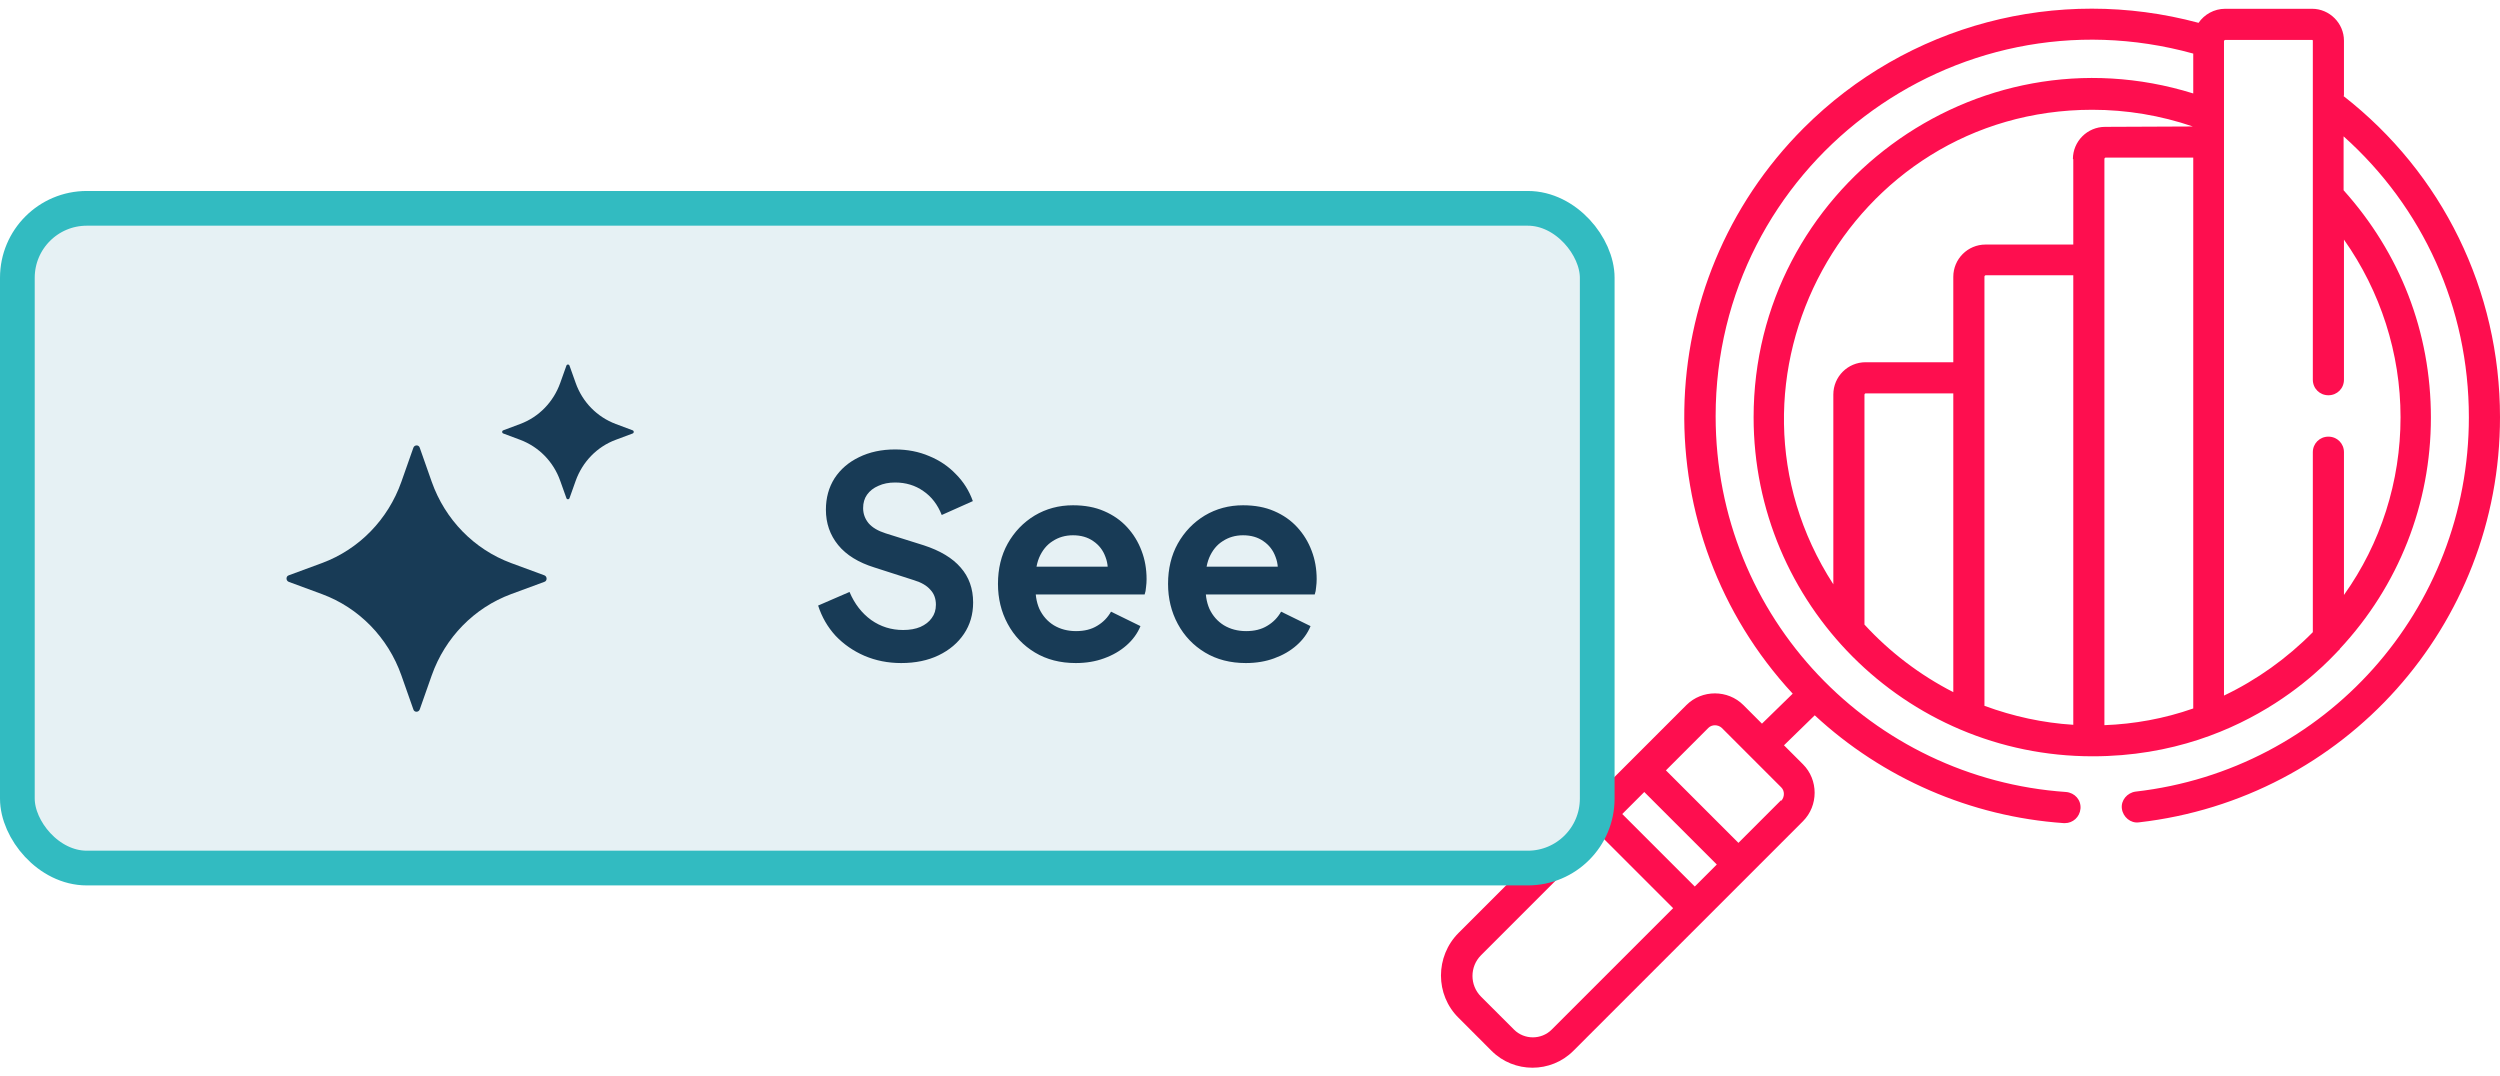
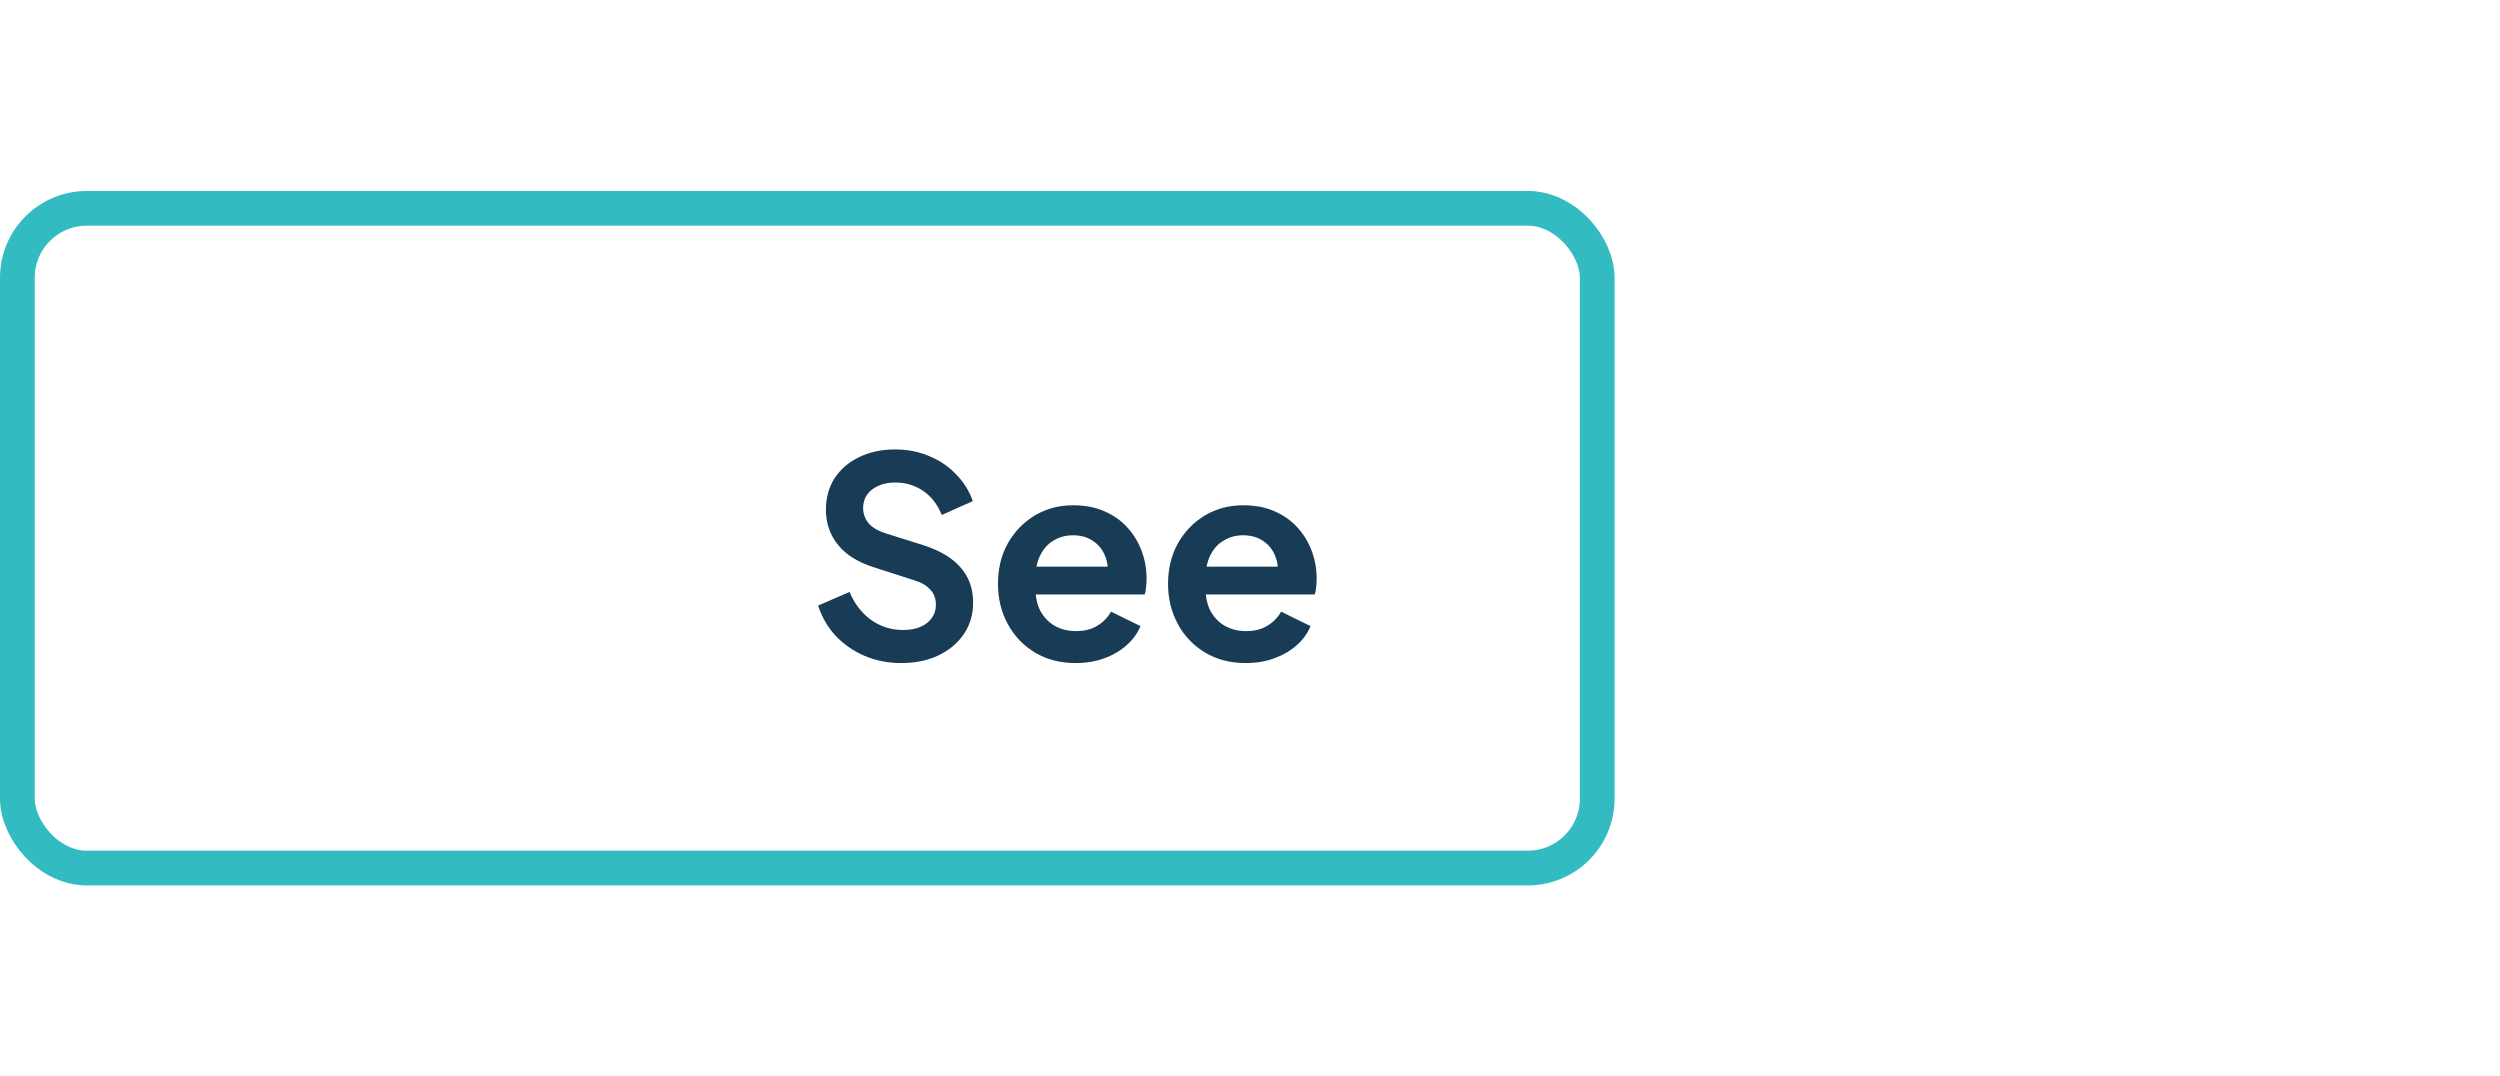
<svg xmlns="http://www.w3.org/2000/svg" width="144" height="62" viewBox="0 0 144 62" fill="none">
-   <path d="M135.012 5.492V2.343C135.012 1.337 134.181 0.506 133.175 0.506H128.168C127.534 0.506 126.965 0.834 126.637 1.315C118.502 -0.872 109.864 1.403 103.895 7.372C94.929 16.338 94.732 30.749 103.26 39.955L101.489 41.683L100.418 40.611C99.521 39.715 98.034 39.715 97.138 40.611C94.076 43.673 86.75 50.999 84.017 53.732C82.661 55.088 82.661 57.297 84.017 58.63L85.919 60.533C87.21 61.823 89.331 61.823 90.621 60.533C90.905 60.249 102.626 48.528 103.851 47.303C104.747 46.406 104.747 44.919 103.851 44.023L102.757 42.929L104.529 41.202C108.443 44.832 113.516 47.041 118.874 47.412C118.874 47.412 118.918 47.412 118.94 47.412C119.399 47.412 119.792 47.062 119.836 46.581C119.88 46.078 119.508 45.663 119.005 45.619C107.853 44.854 98.821 35.626 98.821 23.97C98.821 9.625 112.489 -0.74 126.331 3.086V5.383C113.757 1.468 101.008 10.937 101.008 24.036C101.008 34.773 109.711 43.563 120.536 43.563C129.742 43.563 134.597 37.484 134.772 37.397C134.772 37.397 134.772 37.397 134.772 37.375C138.161 33.745 140.02 29.021 140.02 24.058C140.02 19.094 138.227 14.567 134.991 10.959V7.854C139.561 11.943 142.207 17.716 142.207 24.036C142.207 35.123 133.941 44.351 123.007 45.597C122.526 45.663 122.154 46.1 122.22 46.581C122.285 47.062 122.723 47.434 123.204 47.368C135.034 46.013 144 36.041 144 24.036C144 16.71 140.676 9.975 134.991 5.536L135.012 5.492ZM89.374 59.308C88.784 59.899 87.8 59.899 87.21 59.308L85.307 57.406C84.651 56.75 84.651 55.678 85.307 55.022L92.195 48.134L96.372 52.311L89.374 59.308ZM97.619 51.064L93.442 46.887L94.71 45.619L98.887 49.796L97.619 51.064ZM102.583 46.1L100.133 48.549L95.957 44.373L98.406 41.923C98.603 41.727 98.953 41.727 99.171 41.923L102.604 45.357C102.801 45.553 102.801 45.903 102.604 46.122L102.583 46.1ZM112.51 39.868C110.586 38.884 108.837 37.55 107.393 35.975V22.724C107.393 22.724 107.415 22.658 107.459 22.658H112.51V39.868ZM119.421 41.748C117.671 41.639 115.966 41.267 114.304 40.655V15.923C114.304 15.923 114.326 15.857 114.369 15.857H119.421V41.727V41.748ZM119.421 9.166V14.086H114.369C113.341 14.086 112.51 14.917 112.51 15.945V20.865H107.459C106.431 20.865 105.6 21.696 105.6 22.724V33.657C98.012 21.915 106.497 6.323 120.514 6.323C122.504 6.323 124.45 6.651 126.309 7.285L121.258 7.307C120.23 7.307 119.399 8.138 119.399 9.166H119.421ZM126.331 40.808C124.647 41.399 122.92 41.705 121.214 41.77V9.144C121.214 9.144 121.236 9.078 121.279 9.078H126.331V40.786V40.808ZM138.271 24.036C138.271 27.731 137.134 31.296 135.012 34.27V26.047C135.012 25.544 134.619 25.151 134.116 25.151C133.613 25.151 133.219 25.544 133.219 26.047V36.413C131.732 37.922 129.983 39.168 128.102 40.065V2.365C128.102 2.365 128.124 2.299 128.168 2.299H133.175C133.175 2.299 133.219 2.299 133.219 2.343V21.871C133.219 22.374 133.613 22.767 134.116 22.767C134.619 22.767 135.012 22.374 135.012 21.871V13.802C137.112 16.776 138.271 20.34 138.271 24.036Z" fill="#FE0E4F" />
-   <rect x="1" y="12" width="91" height="38" rx="4" fill="#E6F1F4" />
  <rect x="1" y="12" width="91" height="38" rx="4" stroke="#32BBC1" stroke-width="2" />
  <g clip-path="url(#clip0_1020_199)">
-     <path d="M24.176 25.786L24.868 27.752C25.639 29.931 27.309 31.642 29.437 32.431L31.357 33.139C31.526 33.206 31.526 33.46 31.357 33.514L29.437 34.222C27.309 35.011 25.639 36.722 24.868 38.901L24.176 40.866C24.111 41.04 23.863 41.04 23.811 40.866L23.119 38.901C22.349 36.722 20.678 35.011 18.55 34.222L16.631 33.514C16.461 33.447 16.461 33.193 16.631 33.139L18.55 32.431C20.678 31.642 22.349 29.931 23.119 27.752L23.811 25.786C23.876 25.612 24.124 25.612 24.176 25.786Z" fill="#183B56" />
-     <path d="M32.806 21.067L33.158 22.056C33.55 23.166 34.398 24.021 35.469 24.422L36.435 24.784C36.526 24.81 36.526 24.944 36.435 24.971L35.469 25.332C34.385 25.733 33.55 26.602 33.158 27.698L32.806 28.687C32.779 28.781 32.649 28.781 32.623 28.687L32.27 27.698C31.879 26.588 31.03 25.733 29.96 25.332L28.994 24.971C28.902 24.944 28.902 24.81 28.994 24.784L29.96 24.422C31.043 24.021 31.879 23.152 32.27 22.056L32.623 21.067C32.649 20.973 32.779 20.973 32.806 21.067Z" fill="#183B56" />
-   </g>
+     </g>
  <path d="M51.908 38.192C51.151 38.192 50.447 38.053 49.796 37.776C49.156 37.499 48.601 37.115 48.132 36.624C47.673 36.123 47.337 35.541 47.124 34.88L48.932 34.096C49.22 34.779 49.636 35.317 50.18 35.712C50.724 36.096 51.337 36.288 52.02 36.288C52.404 36.288 52.735 36.229 53.012 36.112C53.3 35.984 53.519 35.813 53.668 35.6C53.828 35.387 53.908 35.131 53.908 34.832C53.908 34.48 53.801 34.192 53.588 33.968C53.385 33.733 53.076 33.552 52.66 33.424L50.372 32.688C49.444 32.4 48.745 31.968 48.276 31.392C47.807 30.816 47.572 30.139 47.572 29.36C47.572 28.677 47.737 28.075 48.068 27.552C48.409 27.029 48.879 26.624 49.476 26.336C50.084 26.037 50.777 25.888 51.556 25.888C52.271 25.888 52.927 26.016 53.524 26.272C54.121 26.517 54.633 26.864 55.06 27.312C55.497 27.749 55.823 28.267 56.036 28.864L54.244 29.664C54.009 29.067 53.657 28.608 53.188 28.288C52.719 27.957 52.175 27.792 51.556 27.792C51.193 27.792 50.873 27.856 50.596 27.984C50.319 28.101 50.1 28.272 49.94 28.496C49.791 28.709 49.716 28.965 49.716 29.264C49.716 29.595 49.823 29.888 50.036 30.144C50.249 30.389 50.575 30.581 51.012 30.72L53.204 31.408C54.153 31.717 54.863 32.144 55.332 32.688C55.812 33.232 56.052 33.904 56.052 34.704C56.052 35.387 55.876 35.989 55.524 36.512C55.172 37.035 54.687 37.445 54.068 37.744C53.449 38.043 52.729 38.192 51.908 38.192ZM61.963 38.192C61.067 38.192 60.283 37.989 59.611 37.584C58.939 37.179 58.417 36.629 58.043 35.936C57.67 35.243 57.483 34.475 57.483 33.632C57.483 32.757 57.67 31.984 58.043 31.312C58.427 30.629 58.945 30.091 59.595 29.696C60.257 29.301 60.993 29.104 61.803 29.104C62.486 29.104 63.083 29.216 63.595 29.44C64.118 29.664 64.561 29.973 64.923 30.368C65.286 30.763 65.563 31.216 65.755 31.728C65.947 32.229 66.043 32.773 66.043 33.36C66.043 33.509 66.033 33.664 66.011 33.824C66.001 33.984 65.974 34.123 65.931 34.24H59.211V32.64H64.747L63.755 33.392C63.851 32.901 63.825 32.464 63.675 32.08C63.537 31.696 63.302 31.392 62.971 31.168C62.651 30.944 62.262 30.832 61.803 30.832C61.366 30.832 60.977 30.944 60.635 31.168C60.294 31.381 60.033 31.701 59.851 32.128C59.681 32.544 59.617 33.051 59.659 33.648C59.617 34.181 59.686 34.656 59.867 35.072C60.059 35.477 60.337 35.792 60.699 36.016C61.073 36.24 61.499 36.352 61.979 36.352C62.459 36.352 62.865 36.251 63.195 36.048C63.537 35.845 63.803 35.573 63.995 35.232L65.691 36.064C65.521 36.48 65.254 36.848 64.891 37.168C64.529 37.488 64.097 37.739 63.595 37.92C63.105 38.101 62.561 38.192 61.963 38.192ZM71.76 38.192C70.864 38.192 70.08 37.989 69.408 37.584C68.736 37.179 68.214 36.629 67.84 35.936C67.467 35.243 67.28 34.475 67.28 33.632C67.28 32.757 67.467 31.984 67.84 31.312C68.224 30.629 68.742 30.091 69.392 29.696C70.054 29.301 70.79 29.104 71.6 29.104C72.283 29.104 72.88 29.216 73.392 29.44C73.915 29.664 74.358 29.973 74.72 30.368C75.083 30.763 75.36 31.216 75.552 31.728C75.744 32.229 75.84 32.773 75.84 33.36C75.84 33.509 75.83 33.664 75.808 33.824C75.798 33.984 75.771 34.123 75.728 34.24H69.008V32.64H74.544L73.552 33.392C73.648 32.901 73.622 32.464 73.472 32.08C73.334 31.696 73.099 31.392 72.768 31.168C72.448 30.944 72.059 30.832 71.6 30.832C71.163 30.832 70.774 30.944 70.432 31.168C70.091 31.381 69.83 31.701 69.648 32.128C69.478 32.544 69.414 33.051 69.456 33.648C69.414 34.181 69.483 34.656 69.664 35.072C69.856 35.477 70.134 35.792 70.496 36.016C70.87 36.24 71.296 36.352 71.776 36.352C72.256 36.352 72.662 36.251 72.992 36.048C73.334 35.845 73.6 35.573 73.792 35.232L75.488 36.064C75.318 36.48 75.051 36.848 74.688 37.168C74.326 37.488 73.894 37.739 73.392 37.92C72.902 38.101 72.358 38.192 71.76 38.192Z" fill="#183B56" />
  <defs>
    <clipPath id="clip0_1020_199">
-       <rect width="20" height="20" fill="white" transform="translate(16.5 21)" />
-     </clipPath>
+       </clipPath>
  </defs>
</svg>